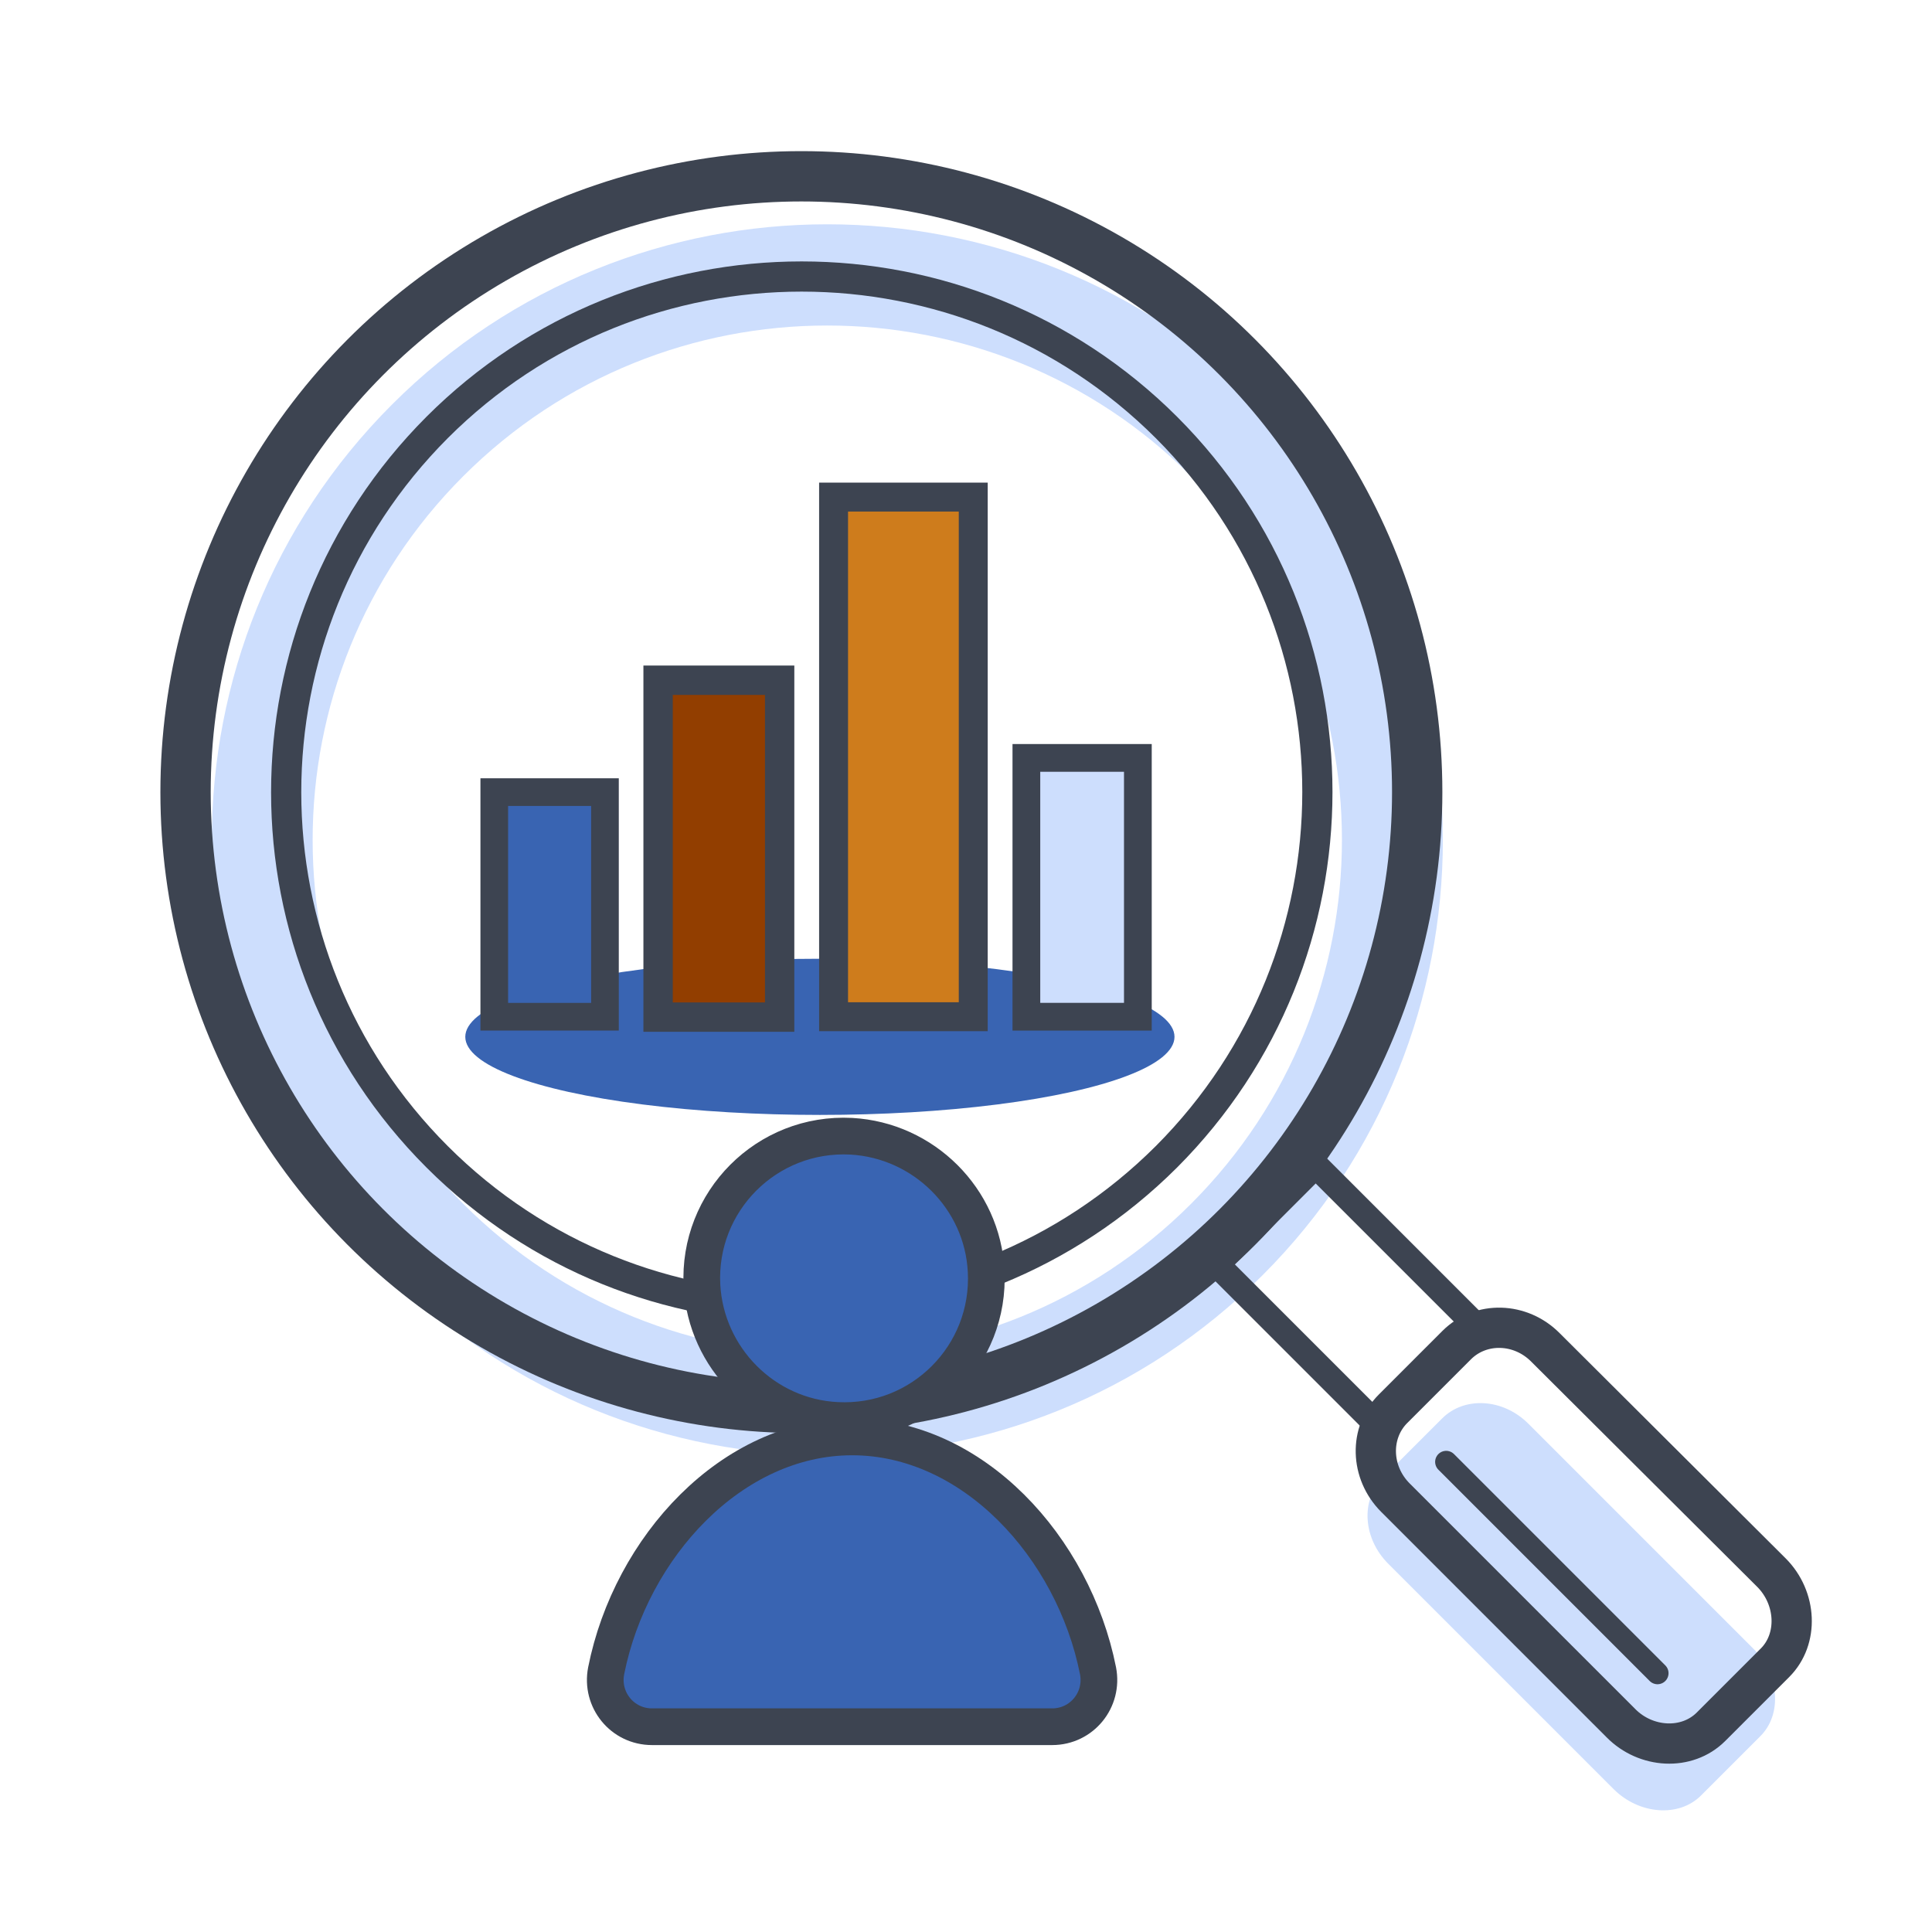
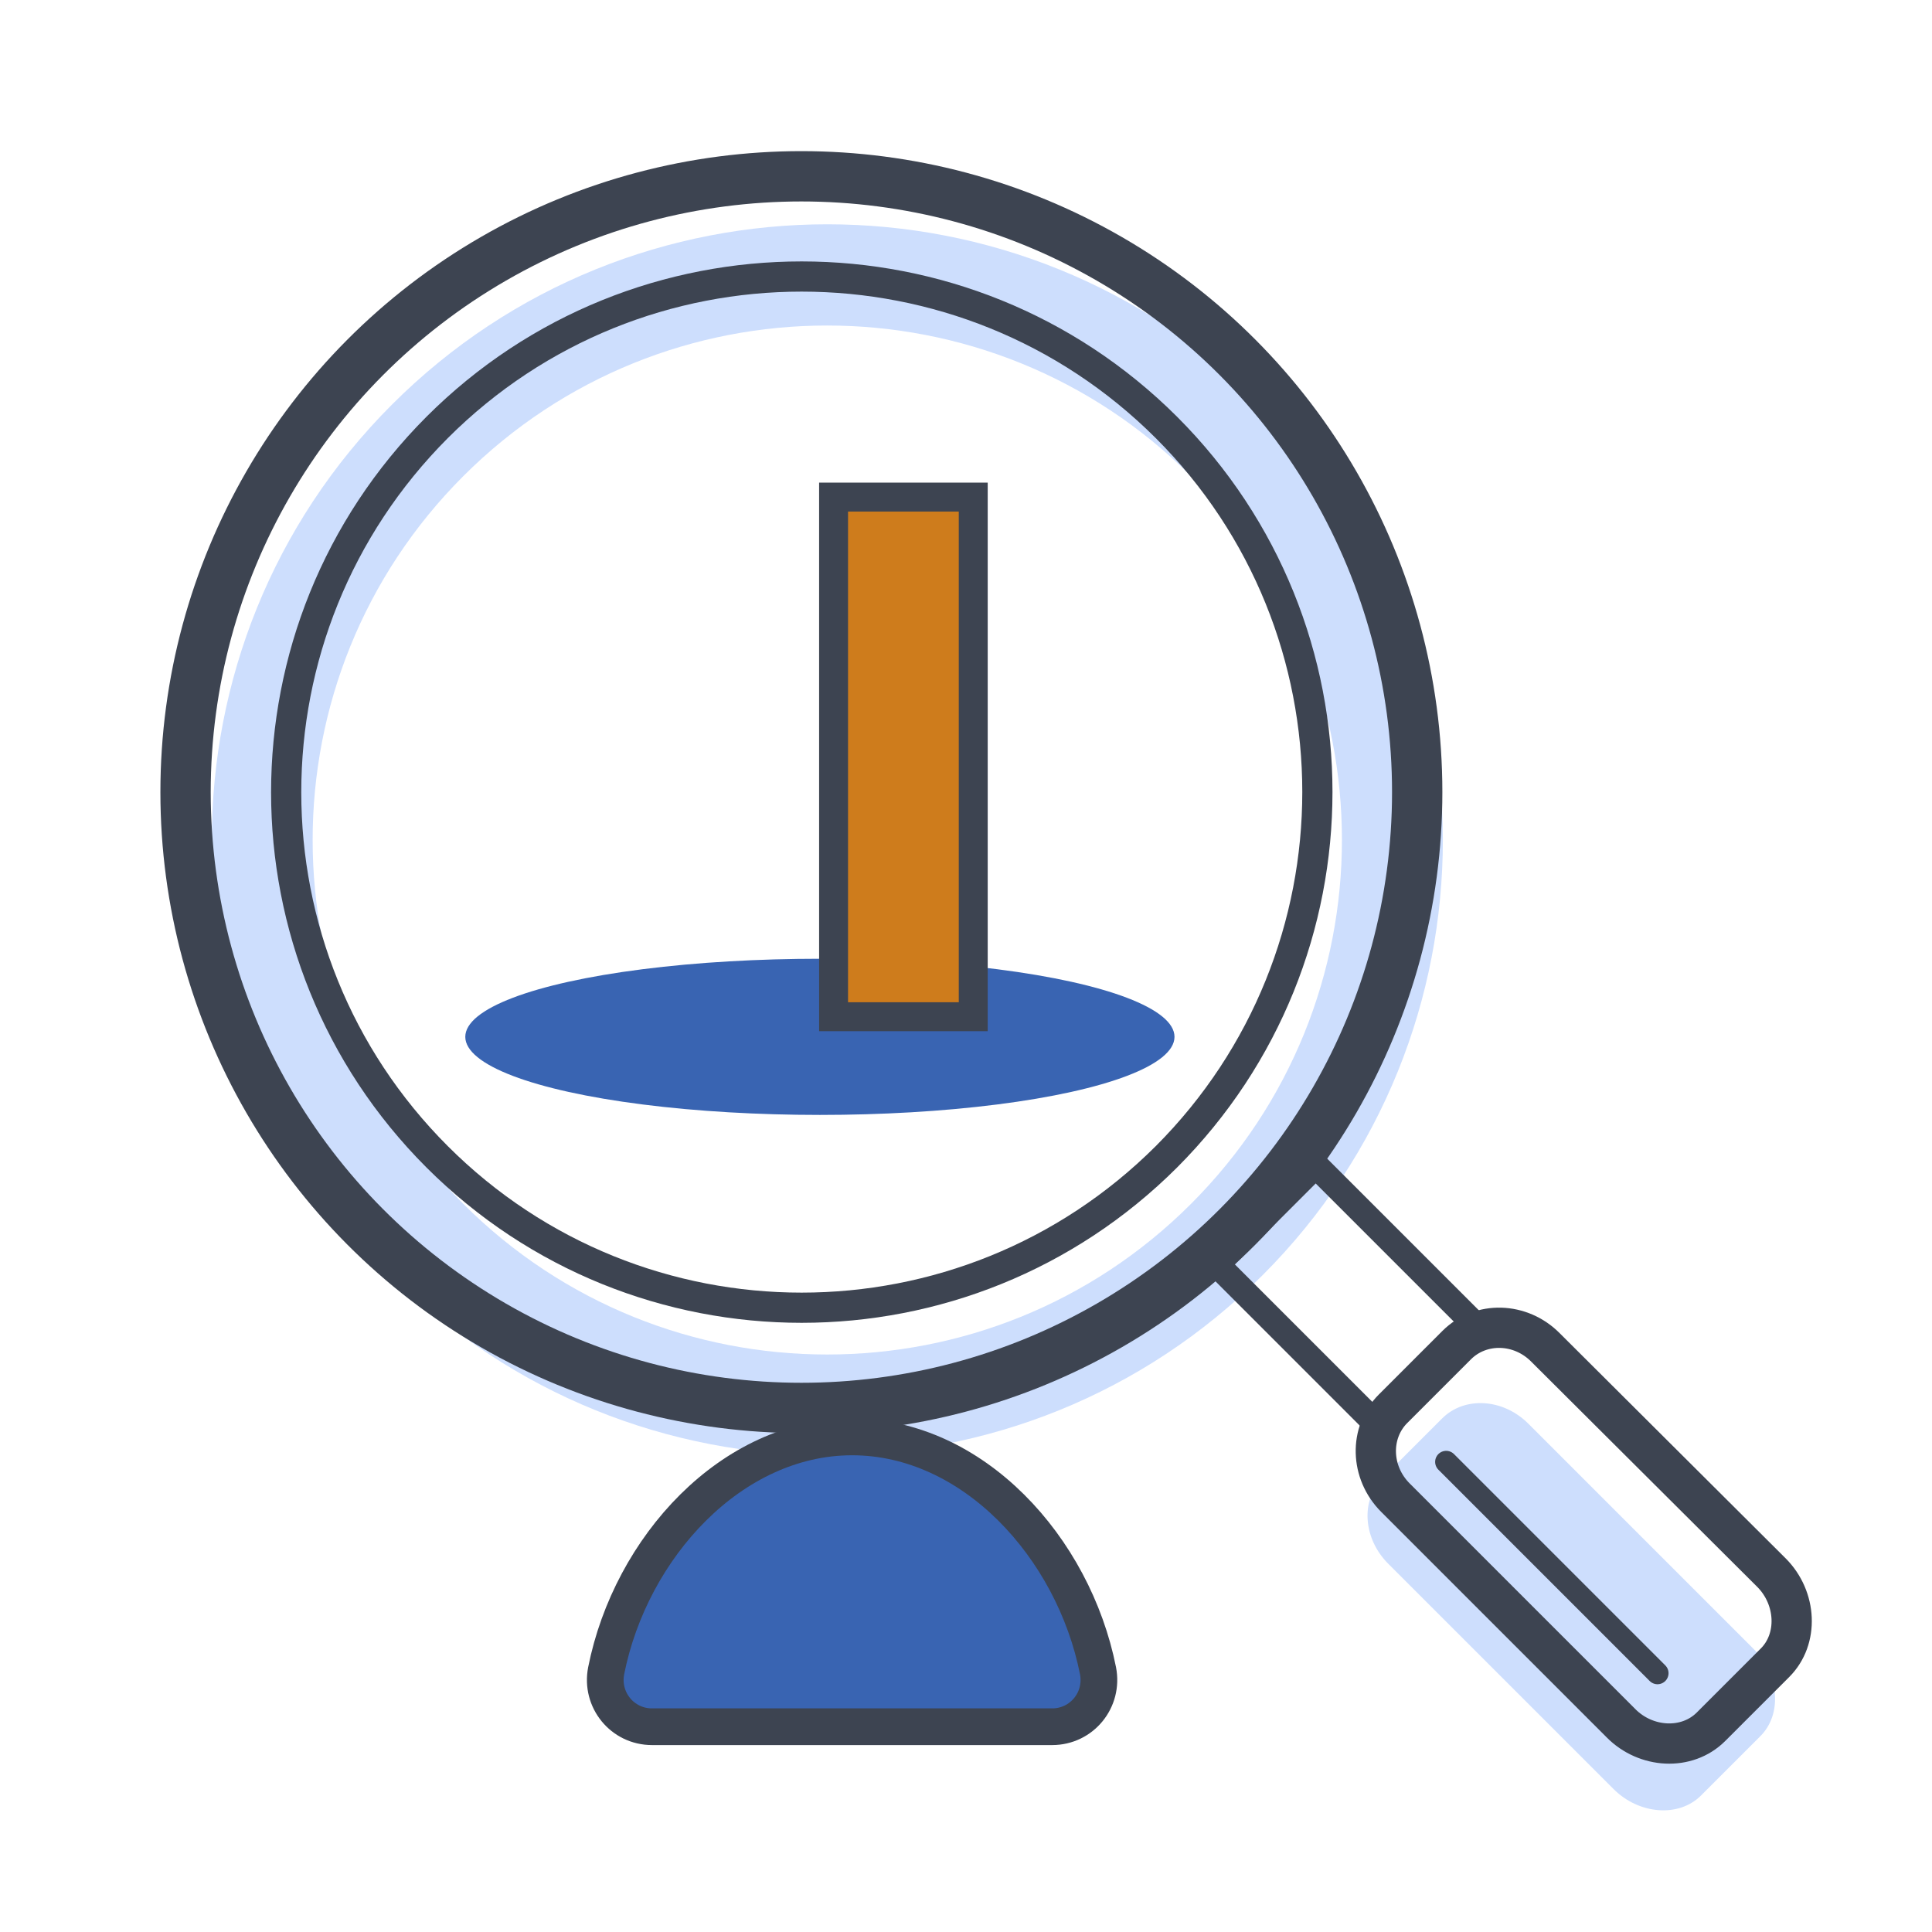
<svg xmlns="http://www.w3.org/2000/svg" version="1.1" id="Layer_1" x="0px" y="0px" viewBox="0 0 480 480" style="enable-background:new 0 0 480 480;" xml:space="preserve">
  <style type="text/css">
	.st0{fill:#CDDEFD;}
	.st1{fill:#3964B2;}
	.st2{fill:none;stroke:#3D4451;stroke-width:12.501;stroke-miterlimit:10;}
	.st3{fill:none;stroke:#3D4451;stroke-width:7.501;stroke-miterlimit:10;}
	.st4{fill:none;stroke:#3D4451;stroke-width:6.382;stroke-linecap:round;stroke-miterlimit:10;}
	.st5{fill:none;stroke:#3D4451;stroke-width:5.487;stroke-miterlimit:10;}
	.st6{fill:none;stroke:#3D4451;stroke-width:10.001;stroke-miterlimit:10;}
	.st7{fill:none;stroke:#3D4451;stroke-width:5.487;stroke-linecap:round;stroke-miterlimit:10;}
	.st8{fill:#CE7C1C;stroke:#3D4451;stroke-width:7.188;stroke-miterlimit:10;}
	.st9{fill:#923E00;stroke:#3D4451;stroke-width:7.294;stroke-miterlimit:10;}
	.st10{fill:#CDDEFD;stroke:#3D4451;stroke-width:6.891;stroke-miterlimit:10;}
	.st11{fill:#3964B2;stroke:#3D4451;stroke-width:6.873;stroke-miterlimit:10;}
	.st12{fill:#3964B2;stroke:#3D4451;stroke-width:9.117;stroke-miterlimit:10;}
</style>
  <g id="XMLID_2_">
    <g id="XMLID_8_">
      <g id="XMLID_9_">
        <path id="XMLID_24_" class="st0" d="M313.7,100.5c-59.7-59.7-156.6-59.7-216.3,0c-59.7,59.7-59.7,156.6,0,216.3     c59.7,59.7,156.6,59.7,216.3,0C373.4,257.1,373.4,160.2,313.7,100.5z M295.9,299.1c-49.9,49.9-130.9,49.9-180.8,0     c-49.9-49.9-49.9-130.9,0-180.8c49.9-49.9,130.9-49.9,180.8,0C345.9,168.2,345.9,249.1,295.9,299.1z" />
        <path id="XMLID_23_" class="st0" d="M435.7,409.7c6.3,6.3,7.2,16.2,1.6,21.7l-14.7,14.7c-5.5,5.5-15.4,4.7-21.7-1.6l-56-56     c-6.3-6.3-6.9-15.9-1.3-21.4l14.7-14.7c5.5-5.5,15.1-5,21.4,1.3L435.7,409.7z" />
        <ellipse id="XMLID_22_" class="st1" cx="203.7" cy="257.6" rx="88.1" ry="19.4" />
        <circle id="XMLID_21_" class="st2" cx="199.1" cy="196.8" r="153" />
        <path id="XMLID_20_" class="st3" d="M108.6,287.4c-50-50-50-131.1,0-181.2c50-50,131.1-50,181.2,0c50,50,50,131.1,0,181.2     C239.7,337.4,158.6,337.4,108.6,287.4z" />
        <rect id="XMLID_19_" x="317.7" y="293.3" transform="matrix(0.707 -0.707 0.707 0.707 -129.704 331.372)" class="st4" width="34.8" height="57.8" />
-         <path id="XMLID_18_" class="st5" d="M440.1,390.7c6.3,6.3,6.8,16.5,0.9,22.4L425.1,429c-6,6-16.2,5.4-22.4-0.9l-56-56     c-6.3-6.3-6.5-16.2-0.6-22.1l15.8-15.8c6-6,15.9-5.7,22.1,0.6L440.1,390.7z" />
        <path id="XMLID_17_" class="st6" d="M440.1,390.7c6.3,6.3,6.8,16.5,0.9,22.4L425.1,429c-6,6-16.2,5.4-22.4-0.9l-56-56     c-6.3-6.3-6.5-16.2-0.6-22.1l15.8-15.8c6-6,15.9-5.7,22.1,0.6L440.1,390.7z" />
        <line id="XMLID_16_" class="st7" x1="359.3" y1="363.2" x2="411.8" y2="415.7" />
        <g id="XMLID_10_">
          <g id="XMLID_11_">
            <rect id="XMLID_15_" x="207.1" y="123.5" class="st8" width="34.7" height="129.1" />
-             <rect id="XMLID_14_" x="163.5" y="169" class="st9" width="30.2" height="83.7" />
-             <rect id="XMLID_13_" x="255" y="188.3" class="st10" width="27.7" height="64.3" />
-             <rect id="XMLID_12_" x="122.8" y="196.8" class="st11" width="27.5" height="55.8" />
          </g>
        </g>
      </g>
    </g>
    <g id="XMLID_3_">
      <g id="XMLID_4_">
        <g id="XMLID_5_">
-           <path id="XMLID_7_" class="st12" d="M207.9,352.9c21,1.1,38.2-16.2,37.1-37.1c-0.9-18-15.5-32.5-33.5-33.5      c-21-1.1-38.2,16.2-37.1,37.1C175.4,337.4,189.9,352,207.9,352.9z" />
          <path id="XMLID_6_" class="st12" d="M261.4,429c7.4,0,12.8-6.7,11.4-13.9c-6.1-30.7-31.1-58.1-61.1-58.1      c-29.9,0-55,27.4-61.1,58.1c-1.4,7.2,4,13.9,11.4,13.9H261.4z" />
        </g>
      </g>
    </g>
  </g>
</svg>